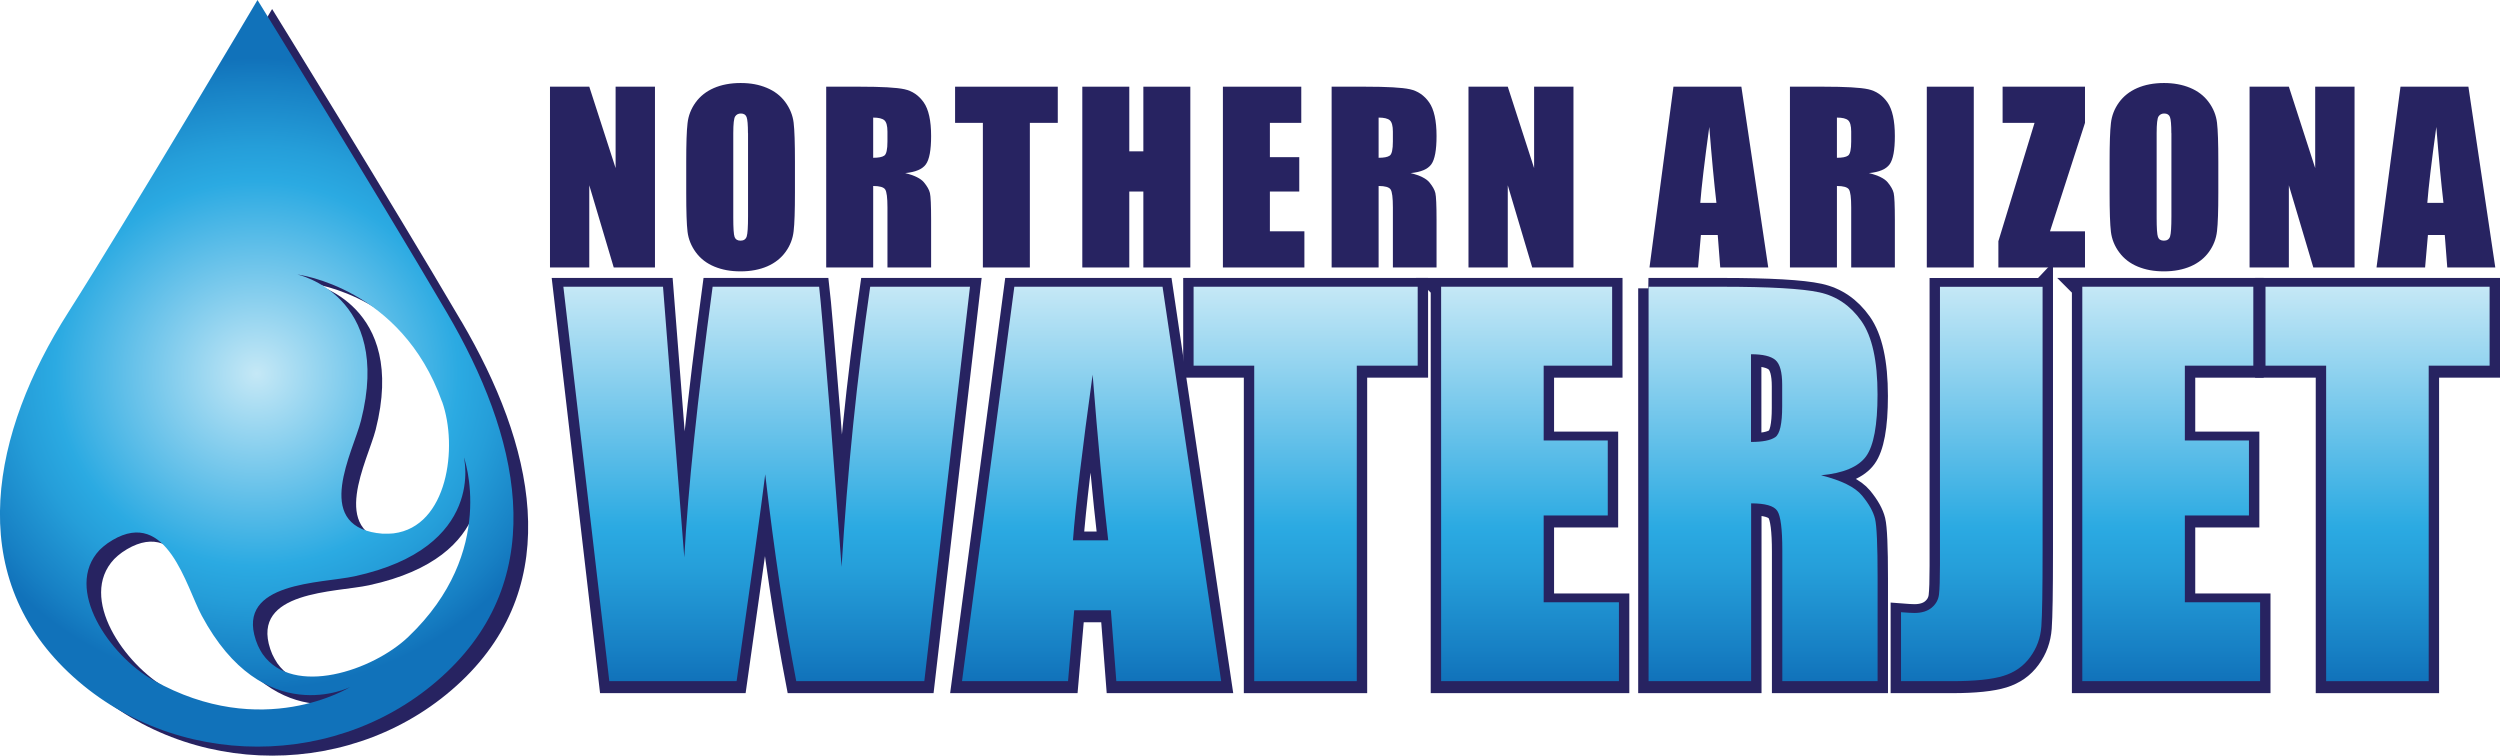
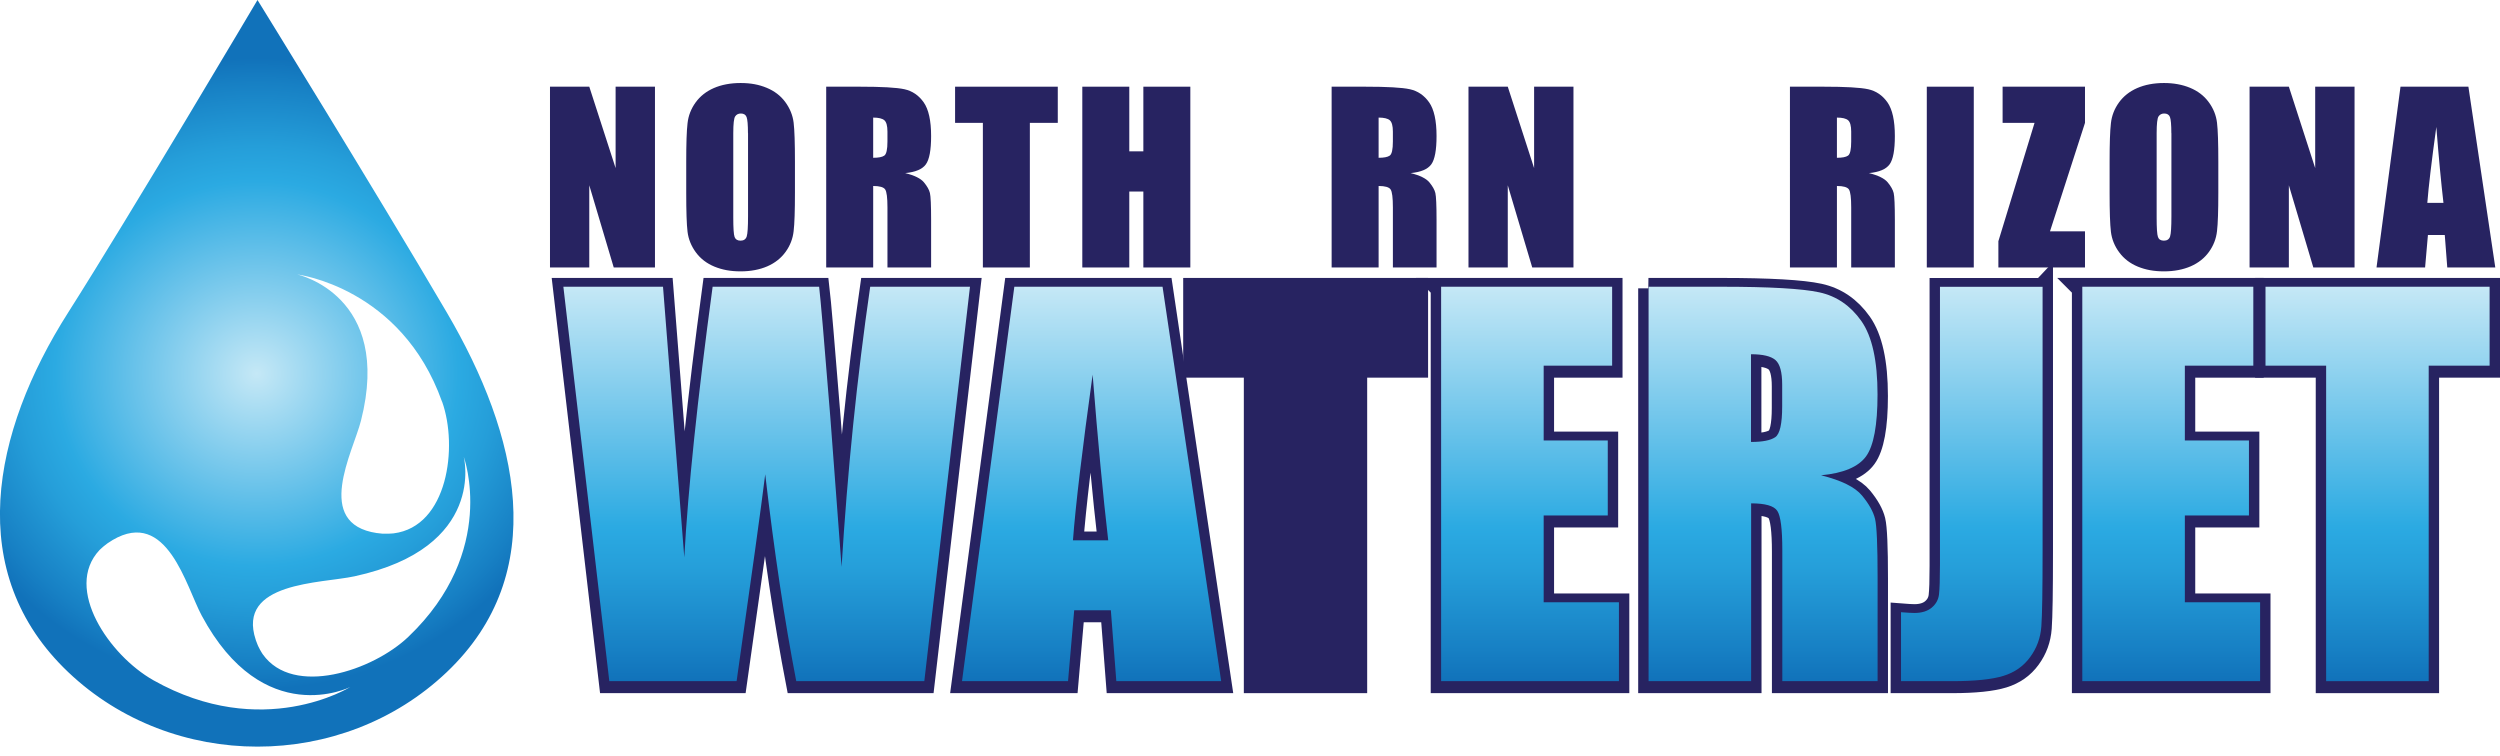
<svg xmlns="http://www.w3.org/2000/svg" xmlns:xlink="http://www.w3.org/1999/xlink" id="Layer_1" data-name="Layer 1" viewBox="0 0 360.78 109.05">
  <defs>
    <style>
      .cls-1 {
        fill: url(#New_Gradient_Swatch_1);
      }

      .cls-1, .cls-2, .cls-3, .cls-4, .cls-5, .cls-6, .cls-7, .cls-8, .cls-9, .cls-10, .cls-11, .cls-12 {
        stroke-width: 0px;
      }

      .cls-13 {
        mask: url(#mask);
      }

      .cls-14 {
        filter: url(#luminosity-noclip);
      }

      .cls-2 {
        fill: url(#linear-gradient);
        mix-blend-mode: multiply;
      }

      .cls-3 {
        fill: url(#linear-gradient-10);
      }

      .cls-4 {
        fill: url(#linear-gradient-4);
      }

      .cls-5 {
        fill: url(#linear-gradient-2);
      }

      .cls-6 {
        fill: url(#linear-gradient-3);
      }

      .cls-7 {
        fill: url(#linear-gradient-8);
      }

      .cls-8 {
        fill: url(#linear-gradient-9);
      }

      .cls-9 {
        fill: url(#linear-gradient-7);
      }

      .cls-10 {
        fill: url(#linear-gradient-5);
      }

      .cls-11 {
        fill: url(#linear-gradient-6);
      }

      .cls-15 {
        stroke: #272361;
        stroke-miterlimit: 10;
        stroke-width: 3px;
      }

      .cls-15, .cls-12 {
        fill: #272361;
      }

      .cls-16 {
        mask: url(#mask-1);
      }
    </style>
    <radialGradient id="New_Gradient_Swatch_1" data-name="New Gradient Swatch 1" cx="14.34" cy="74.56" fx="14.34" fy="74.56" r="55.56" gradientTransform="translate(24.7 -7.21) scale(.86 .82)" gradientUnits="userSpaceOnUse">
      <stop offset="0" stop-color="#c5e8f6" />
      <stop offset=".33" stop-color="#72c6eb" />
      <stop offset=".61" stop-color="#2baae2" />
      <stop offset=".72" stop-color="#259ed9" />
      <stop offset=".92" stop-color="#1780c4" />
      <stop offset="1" stop-color="#1172ba" />
    </radialGradient>
    <filter id="luminosity-noclip" x="5.34" y="9.83" width="44.15" height="67.24" color-interpolation-filters="sRGB">
      <feFlood flood-color="#fff" result="bg" />
      <feBlend in="SourceGraphic" in2="bg" />
    </filter>
    <filter id="luminosity-noclip-2" x="5.34" y="-8247.68" width="44.15" height="32766" color-interpolation-filters="sRGB">
      <feFlood flood-color="#fff" result="bg" />
      <feBlend in="SourceGraphic" in2="bg" />
    </filter>
    <mask id="mask-1" x="5.34" y="-8247.68" width="44.15" height="32766" maskUnits="userSpaceOnUse" />
    <linearGradient id="linear-gradient" x1="551.87" y1="43.45" x2="596.02" y2="43.45" gradientTransform="translate(601.36) rotate(-180) scale(1 -1)" gradientUnits="userSpaceOnUse">
      <stop offset="0" stop-color="#fff" />
      <stop offset=".06" stop-color="#dadada" />
      <stop offset=".16" stop-color="#a7a7a7" />
      <stop offset=".26" stop-color="#7a7a7a" />
      <stop offset=".37" stop-color="#545454" />
      <stop offset=".48" stop-color="#353535" />
      <stop offset=".59" stop-color="#1e1e1e" />
      <stop offset=".71" stop-color="#0d0d0d" />
      <stop offset=".84" stop-color="#030303" />
      <stop offset="1" stop-color="#000" />
    </linearGradient>
    <mask id="mask" x="5.34" y="9.83" width="44.15" height="67.24" maskUnits="userSpaceOnUse">
      <g class="cls-14">
        <g class="cls-16">
-           <path class="cls-2" d="m37.33,9.83S-.84,55.27,6.21,77.07c0,0,5.45-25.13,43.28-47.17l-12.17-20.07Z" />
-         </g>
+           </g>
      </g>
    </mask>
    <linearGradient id="linear-gradient-2" x1="551.87" y1="43.45" x2="596.02" y2="43.45" gradientTransform="translate(601.36) rotate(-180) scale(1 -1)" gradientUnits="userSpaceOnUse">
      <stop offset="0" stop-color="#fff" />
      <stop offset=".09" stop-color="#fff" />
      <stop offset="1" stop-color="#fff" />
    </linearGradient>
    <linearGradient id="linear-gradient-3" x1="110.64" y1="98.3" x2="110.64" y2="41.38" gradientUnits="userSpaceOnUse">
      <stop offset="0" stop-color="#1172ba" />
      <stop offset=".08" stop-color="#1780c4" />
      <stop offset=".28" stop-color="#259ed9" />
      <stop offset=".39" stop-color="#2baae2" />
      <stop offset=".67" stop-color="#72c6eb" />
      <stop offset="1" stop-color="#c5e8f6" />
    </linearGradient>
    <linearGradient id="linear-gradient-4" x1="157.54" x2="157.54" xlink:href="#linear-gradient-3" />
    <linearGradient id="linear-gradient-5" x1="188.42" x2="188.42" xlink:href="#linear-gradient-3" />
    <linearGradient id="linear-gradient-6" x1="220.8" x2="220.8" xlink:href="#linear-gradient-3" />
    <linearGradient id="linear-gradient-7" x1="254.41" x2="254.41" xlink:href="#linear-gradient-3" />
    <linearGradient id="linear-gradient-8" x1="284.56" x2="284.56" xlink:href="#linear-gradient-3" />
    <linearGradient id="linear-gradient-9" x1="313.33" x2="313.33" xlink:href="#linear-gradient-3" />
    <linearGradient id="linear-gradient-10" x1="343.11" x2="343.11" xlink:href="#linear-gradient-3" />
  </defs>
  <g>
    <path class="cls-15" d="m139.98,41.61l-6.59,56.92h-18.48c-1.69-8.74-3.18-18.69-4.48-29.85-.59,4.78-1.97,14.73-4.13,29.85h-18.37l-6.63-56.92h14.38l1.56,19.86,1.51,19.2c.55-9.94,1.91-22.96,4.09-39.06h15.37c.2,1.67.74,7.92,1.61,18.77l1.63,21.66c.84-13.78,2.22-27.25,4.13-40.43h14.38Z" />
    <path class="cls-15" d="m167.77,41.61l8.46,56.92h-15.13l-.79-10.23h-5.29l-.89,10.23h-15.3l7.55-56.92h21.39Zm-7.84,36.6c-.75-6.45-1.5-14.42-2.25-23.91-1.51,10.9-2.46,18.87-2.84,23.91h5.09Z" />
    <path class="cls-15" d="m204.59,41.61v11.39h-8.79v45.53h-14.8v-45.53h-8.75v-11.39h32.34Z" />
    <path class="cls-15" d="m207.97,41.61h24.68v11.39h-9.88v10.79h9.25v10.83h-9.25v12.52h10.86v11.39h-25.66v-56.92Z" />
    <path class="cls-15" d="m237.89,41.61h10.48c6.98,0,11.71.27,14.19.81,2.47.54,4.49,1.92,6.05,4.13s2.34,5.75,2.34,10.6c0,4.43-.55,7.41-1.65,8.93-1.1,1.52-3.27,2.44-6.5,2.74,2.93.73,4.9,1.7,5.91,2.92,1.01,1.22,1.63,2.34,1.88,3.36s.37,3.83.37,8.42v15.01h-13.75v-18.91c0-3.05-.24-4.93-.72-5.66-.48-.73-1.74-1.09-3.78-1.09v25.66h-14.8v-56.92Zm14.8,9.74v12.66c1.66,0,2.83-.23,3.5-.69s1-1.94,1-4.45v-3.13c0-1.8-.32-2.99-.97-3.55s-1.82-.84-3.53-.84Z" />
    <path class="cls-15" d="m294.77,41.61v38.04c0,5.7-.06,9.36-.18,10.99-.12,1.63-.65,3.1-1.61,4.41-.95,1.31-2.24,2.22-3.87,2.72-1.63.5-4.08.76-7.36.76h-7.41v-9.95c.89.07,1.54.11,1.93.11,1.05,0,1.89-.26,2.5-.77.61-.51.96-1.15,1.05-1.9.09-.75.14-2.2.14-4.36v-40.04h14.8Z" />
    <path class="cls-15" d="m300.5,41.61h24.68v11.39h-9.88v10.79h9.25v10.83h-9.25v12.52h10.86v11.39h-25.66v-56.92Z" />
    <path class="cls-15" d="m359.28,41.61v11.39h-8.79v45.53h-14.8v-45.53h-8.75v-11.39h32.34Z" />
  </g>
-   <path class="cls-12" d="m66.58,46.38C56.31,28.87,39.27,1.3,39.27,1.3c0,0-18.62,31.42-27.31,45.08-11.04,17.35-15.08,37.59,0,51.92,15.09,14.33,39.54,14.33,54.63,0,15.08-14.33,10.39-34.21,0-51.92Zm-.67,12.88c2.32,6.54.8,18.02-6.99,19.01-.08,0-.17.02-.24.02-.17.01-.36.03-.54.03-.2,0-.39,0-.6,0-.06,0-.14,0-.21,0-.27-.02-.53-.05-.78-.08-.02,0-.03,0-.04,0-9.16-1.36-3.47-11.68-2.3-16.21,4.62-18.13-9.19-21.11-9.19-21.11,0,0,15.02,1.83,20.89,18.37Zm-41.71,40.18c-6.25-3.52-12.96-13.18-7.73-18.75.06-.06.12-.11.17-.16.12-.12.26-.24.38-.35.15-.13.3-.24.46-.36.05-.04.11-.08.16-.12.21-.15.43-.29.65-.42.01,0,.03-.02.03-.02,7.89-4.64,10.62,6.71,12.86,10.88,8.9,16.62,21.43,10.32,21.43,10.32,0,0-12.64,7.91-28.43-1Zm36.84-6.24c-5.13,4.89-16.62,8.71-21.02,2.52-.04-.06-.08-.13-.12-.2-.1-.15-.19-.29-.27-.44-.09-.17-.18-.34-.26-.51-.03-.06-.06-.12-.09-.18-.1-.23-.19-.47-.27-.71,0-.01,0-.03-.01-.03-2.8-8.41,9.45-8.15,14.25-9.19,19.13-4.14,15.78-17.22,15.78-17.22,0,0,4.97,13.59-7.99,25.96Z" />
  <path class="cls-1" d="m64.47,45.08C54.2,27.57,37.16,0,37.16,0c0,0-18.62,31.42-27.31,45.08-11.05,17.35-15.08,37.6,0,51.92,15.08,14.33,39.54,14.33,54.62,0,15.08-14.33,10.4-34.21,0-51.92Zm-.67,12.88c2.33,6.55.81,18.03-6.99,19.01-.09.01-.17.01-.25.02-.17.01-.35.02-.53.03-.2,0-.4,0-.6,0-.07,0-.14,0-.21,0-.27-.02-.52-.05-.79-.09-.01,0-.03,0-.04,0-9.17-1.36-3.46-11.67-2.3-16.21,4.62-18.13-9.19-21.11-9.19-21.11,0,0,15.01,1.83,20.89,18.36Zm-41.71,40.18c-6.25-3.53-12.96-13.18-7.73-18.76.06-.06.12-.11.17-.16.13-.12.26-.24.39-.35.15-.13.3-.24.46-.36.05-.04.11-.08.16-.12.22-.15.44-.29.66-.42.01,0,.02-.02.04-.03,7.88-4.64,10.62,6.72,12.86,10.88,8.9,16.62,21.43,10.33,21.43,10.33,0,0-12.64,7.91-28.43-1Zm36.84-6.24c-5.12,4.89-16.61,8.72-21.01,2.52-.05-.07-.09-.13-.13-.2-.08-.14-.18-.29-.26-.44-.09-.17-.18-.34-.26-.51-.03-.06-.06-.12-.08-.18-.1-.23-.19-.46-.27-.7,0-.01,0-.03-.01-.04-2.8-8.4,9.45-8.14,14.24-9.18,19.13-4.14,15.78-17.23,15.78-17.23,0,0,4.97,13.59-8,25.96Z" />
  <g class="cls-13">
    <path class="cls-5" d="m37.33,9.83S-.84,55.27,6.21,77.07c0,0,5.45-25.13,43.28-47.17l-12.17-20.07Z" />
  </g>
  <g>
    <path class="cls-6" d="m139.98,41.38l-6.59,56.92h-18.48c-1.69-8.74-3.18-18.69-4.48-29.85-.59,4.78-1.97,14.73-4.13,29.85h-18.37l-6.63-56.92h14.38l1.56,19.86,1.51,19.2c.55-9.94,1.91-22.96,4.09-39.06h15.37c.2,1.67.74,7.92,1.61,18.77l1.63,21.66c.84-13.78,2.22-27.25,4.13-40.43h14.38Z" />
    <path class="cls-4" d="m167.77,41.38l8.46,56.92h-15.13l-.79-10.23h-5.29l-.89,10.23h-15.3l7.55-56.92h21.39Zm-7.84,36.6c-.75-6.45-1.5-14.42-2.25-23.91-1.51,10.9-2.46,18.87-2.84,23.91h5.09Z" />
-     <path class="cls-10" d="m204.59,41.38v11.39h-8.79v45.53h-14.8v-45.53h-8.75v-11.39h32.34Z" />
    <path class="cls-11" d="m207.97,41.38h24.68v11.39h-9.88v10.79h9.25v10.83h-9.25v12.52h10.86v11.39h-25.66v-56.92Z" />
    <path class="cls-9" d="m237.89,41.38h10.48c6.98,0,11.71.27,14.19.81,2.47.54,4.49,1.92,6.05,4.13s2.34,5.75,2.34,10.6c0,4.43-.55,7.41-1.65,8.93-1.1,1.52-3.27,2.44-6.5,2.74,2.93.73,4.9,1.7,5.91,2.92,1.01,1.22,1.63,2.34,1.88,3.36s.37,3.83.37,8.42v15.01h-13.75v-18.91c0-3.05-.24-4.93-.72-5.66-.48-.73-1.74-1.09-3.78-1.09v25.66h-14.8v-56.92Zm14.8,9.74v12.66c1.66,0,2.83-.23,3.5-.69s1-1.94,1-4.45v-3.13c0-1.8-.32-2.99-.97-3.55s-1.82-.84-3.53-.84Z" />
    <path class="cls-7" d="m294.77,41.38v38.04c0,5.7-.06,9.36-.18,10.99-.12,1.63-.65,3.1-1.61,4.41-.95,1.31-2.24,2.22-3.87,2.72-1.63.5-4.08.76-7.36.76h-7.41v-9.95c.89.07,1.54.11,1.93.11,1.05,0,1.89-.26,2.5-.77.61-.51.96-1.15,1.05-1.9.09-.75.14-2.2.14-4.36v-40.04h14.8Z" />
    <path class="cls-8" d="m300.5,41.38h24.68v11.39h-9.88v10.79h9.25v10.83h-9.25v12.52h10.86v11.39h-25.66v-56.92Z" />
    <path class="cls-3" d="m359.28,41.38v11.39h-8.79v45.53h-14.8v-45.53h-8.75v-11.39h32.34Z" />
  </g>
  <g>
    <path class="cls-12" d="m94.52,12.51v26.09h-5.95l-3.53-11.86v11.86h-5.67V12.51h5.67l3.8,11.75v-11.75h5.67Z" />
    <path class="cls-12" d="m114.72,27.79c0,2.62-.06,4.48-.19,5.57-.12,1.09-.51,2.09-1.16,2.99s-1.53,1.6-2.63,2.08-2.4.73-3.87.73-2.65-.23-3.76-.68c-1.11-.46-2.01-1.14-2.68-2.05s-1.08-1.91-1.21-2.98-.19-2.95-.19-5.64v-4.46c0-2.62.06-4.48.19-5.57.12-1.09.51-2.09,1.16-2.99.65-.9,1.53-1.6,2.63-2.08s2.4-.73,3.87-.73,2.65.23,3.76.69c1.11.46,2.01,1.14,2.68,2.05s1.08,1.91,1.21,2.98.19,2.95.19,5.64v4.46Zm-6.78-8.57c0-1.21-.07-1.99-.2-2.33-.13-.34-.41-.51-.83-.51-.35,0-.63.14-.81.41-.19.27-.28,1.08-.28,2.43v12.18c0,1.51.06,2.45.19,2.8s.41.53.86.53.76-.2.89-.61.19-1.38.19-2.92v-11.99Z" />
    <path class="cls-12" d="m119.23,12.51h4.8c3.2,0,5.37.12,6.5.37,1.13.25,2.06.88,2.77,1.89.71,1.01,1.07,2.63,1.07,4.86,0,2.03-.25,3.39-.76,4.09-.5.7-1.5,1.12-2.98,1.26,1.34.33,2.25.78,2.71,1.34s.75,1.07.86,1.54c.11.47.17,1.75.17,3.86v6.88h-6.3v-8.67c0-1.4-.11-2.26-.33-2.59s-.8-.5-1.73-.5v11.76h-6.78V12.51Zm6.78,4.46v5.8c.76,0,1.3-.1,1.6-.31.31-.21.46-.89.46-2.04v-1.43c0-.83-.15-1.37-.44-1.63-.3-.26-.84-.39-1.62-.39Z" />
    <path class="cls-12" d="m152.65,12.51v5.22h-4.03v20.87h-6.78v-20.87h-4.01v-5.22h14.82Z" />
    <path class="cls-12" d="m171.78,12.51v26.09h-6.78v-10.96h-2.03v10.96h-6.78V12.51h6.78v9.33h2.03v-9.33h6.78Z" />
-     <path class="cls-12" d="m176.48,12.51h11.31v5.22h-4.53v4.95h4.24v4.96h-4.24v5.74h4.98v5.22h-11.76V12.51Z" />
    <path class="cls-12" d="m192.17,12.51h4.8c3.2,0,5.37.12,6.5.37,1.13.25,2.06.88,2.77,1.89.71,1.01,1.07,2.63,1.07,4.86,0,2.03-.25,3.39-.76,4.09s-1.5,1.12-2.98,1.26c1.34.33,2.25.78,2.71,1.34s.75,1.07.86,1.54c.11.47.17,1.75.17,3.86v6.88h-6.3v-8.67c0-1.4-.11-2.26-.33-2.59-.22-.33-.8-.5-1.73-.5v11.76h-6.78V12.51Zm6.78,4.46v5.8c.76,0,1.3-.1,1.6-.31.31-.21.46-.89.46-2.04v-1.43c0-.83-.15-1.37-.44-1.63-.3-.26-.84-.39-1.62-.39Z" />
    <path class="cls-12" d="m227.07,12.51v26.09h-5.95l-3.53-11.86v11.86h-5.67V12.51h5.67l3.8,11.75v-11.75h5.67Z" />
-     <path class="cls-12" d="m251.3,12.51l3.88,26.09h-6.93l-.36-4.69h-2.43l-.41,4.69h-7.01l3.46-26.09h9.8Zm-3.6,16.77c-.34-2.95-.69-6.61-1.03-10.96-.69,5-1.12,8.65-1.3,10.96h2.33Z" />
    <path class="cls-12" d="m258.31,12.51h4.8c3.2,0,5.37.12,6.5.37,1.13.25,2.06.88,2.77,1.89.71,1.01,1.07,2.63,1.07,4.86,0,2.03-.25,3.39-.76,4.09s-1.5,1.12-2.98,1.26c1.34.33,2.25.78,2.71,1.34s.75,1.07.86,1.54c.11.47.17,1.75.17,3.86v6.88h-6.3v-8.67c0-1.4-.11-2.26-.33-2.59-.22-.33-.8-.5-1.73-.5v11.76h-6.78V12.51Zm6.78,4.46v5.8c.76,0,1.3-.1,1.6-.31.31-.21.46-.89.46-2.04v-1.43c0-.83-.15-1.37-.44-1.63-.3-.26-.84-.39-1.62-.39Z" />
    <path class="cls-12" d="m284.84,12.51v26.09h-6.78V12.51h6.78Z" />
    <path class="cls-12" d="m300.89,12.51v5.22l-5.05,15.65h5.05v5.22h-12.5v-3.79l5.22-17.08h-4.61v-5.22h11.89Z" />
    <path class="cls-12" d="m320.13,27.79c0,2.62-.06,4.48-.19,5.57-.12,1.09-.51,2.09-1.16,2.99-.65.9-1.53,1.6-2.63,2.08-1.11.48-2.4.73-3.87.73s-2.65-.23-3.76-.68c-1.11-.46-2.01-1.14-2.68-2.05-.68-.91-1.08-1.91-1.21-2.98s-.19-2.95-.19-5.64v-4.46c0-2.62.06-4.48.19-5.57.12-1.09.51-2.09,1.16-2.99.65-.9,1.53-1.6,2.63-2.08,1.11-.48,2.39-.73,3.87-.73,1.4,0,2.65.23,3.76.69,1.11.46,2.01,1.14,2.68,2.05.68.91,1.08,1.91,1.21,2.98s.19,2.95.19,5.64v4.46Zm-6.78-8.57c0-1.21-.07-1.99-.2-2.33-.13-.34-.41-.51-.83-.51-.35,0-.62.14-.81.41-.19.27-.28,1.08-.28,2.43v12.18c0,1.51.06,2.45.19,2.8.12.35.41.53.86.53s.76-.2.89-.61.19-1.38.19-2.92v-11.99Z" />
    <path class="cls-12" d="m339.79,12.51v26.09h-5.95l-3.53-11.86v11.86h-5.67V12.51h5.67l3.8,11.75v-11.75h5.67Z" />
    <path class="cls-12" d="m356.22,12.51l3.88,26.09h-6.93l-.36-4.69h-2.43l-.41,4.69h-7.01l3.46-26.09h9.8Zm-3.6,16.77c-.34-2.95-.69-6.61-1.03-10.96-.69,5-1.12,8.65-1.3,10.96h2.33Z" />
  </g>
</svg>